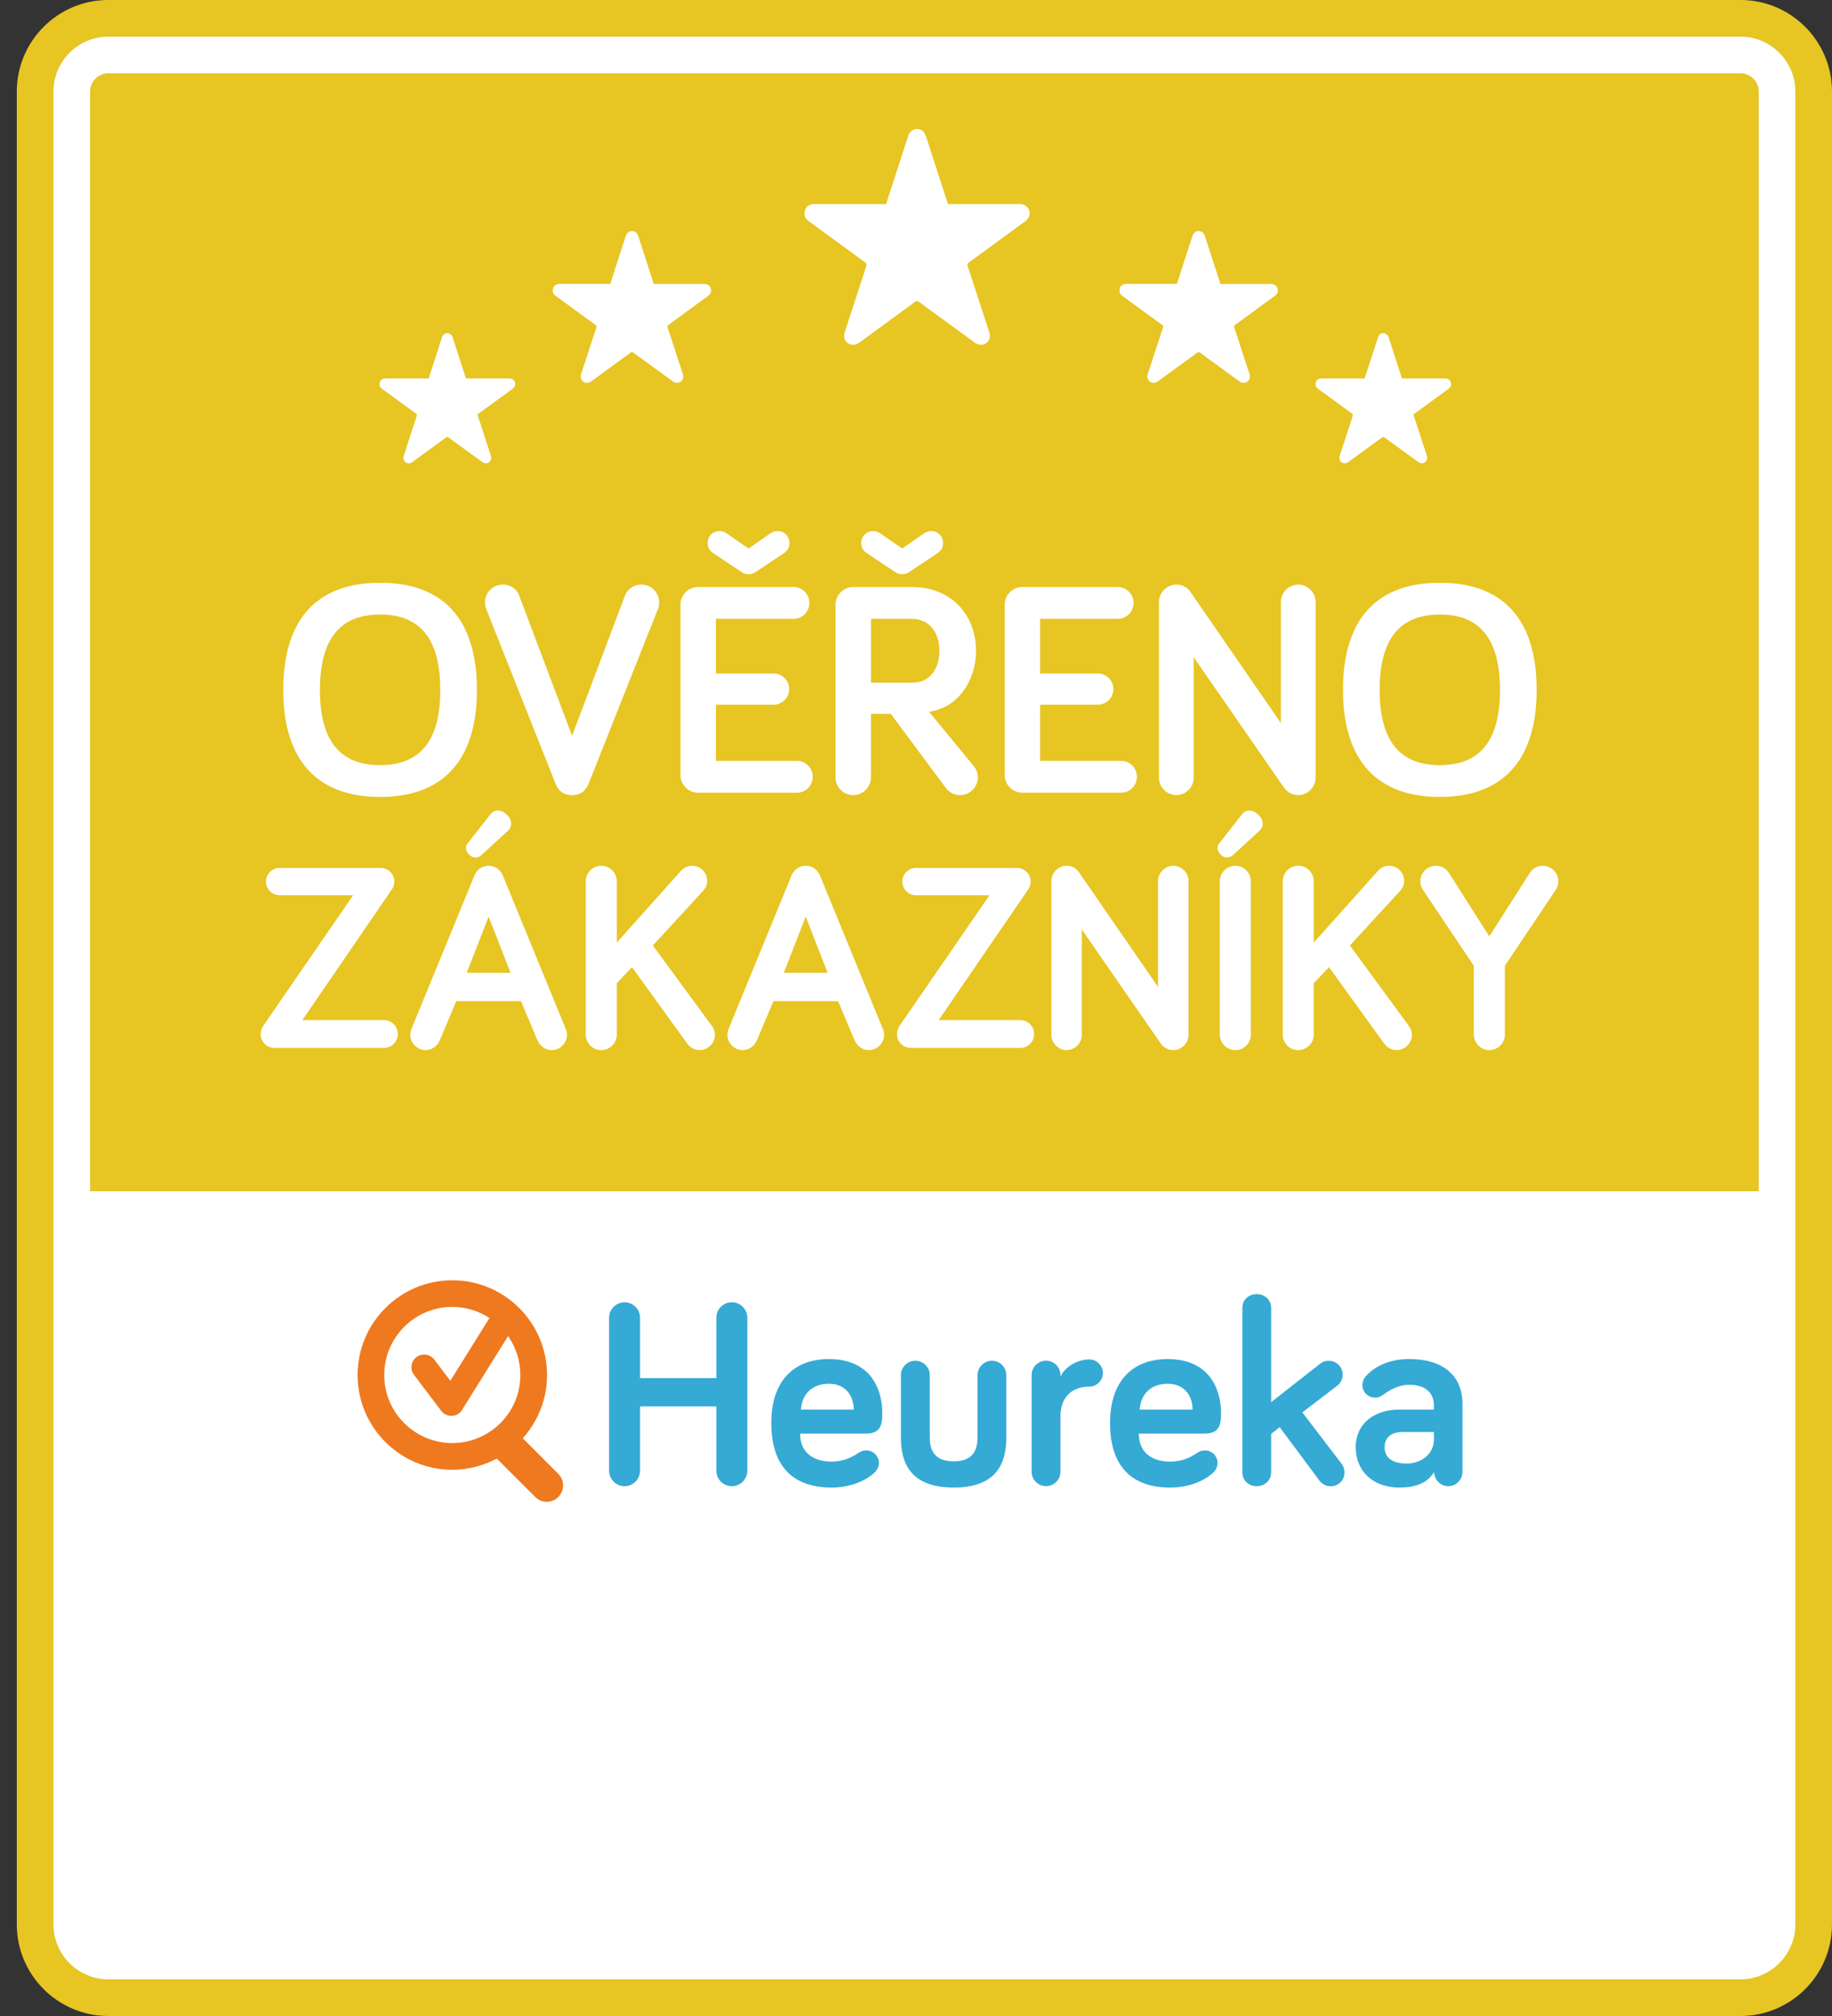
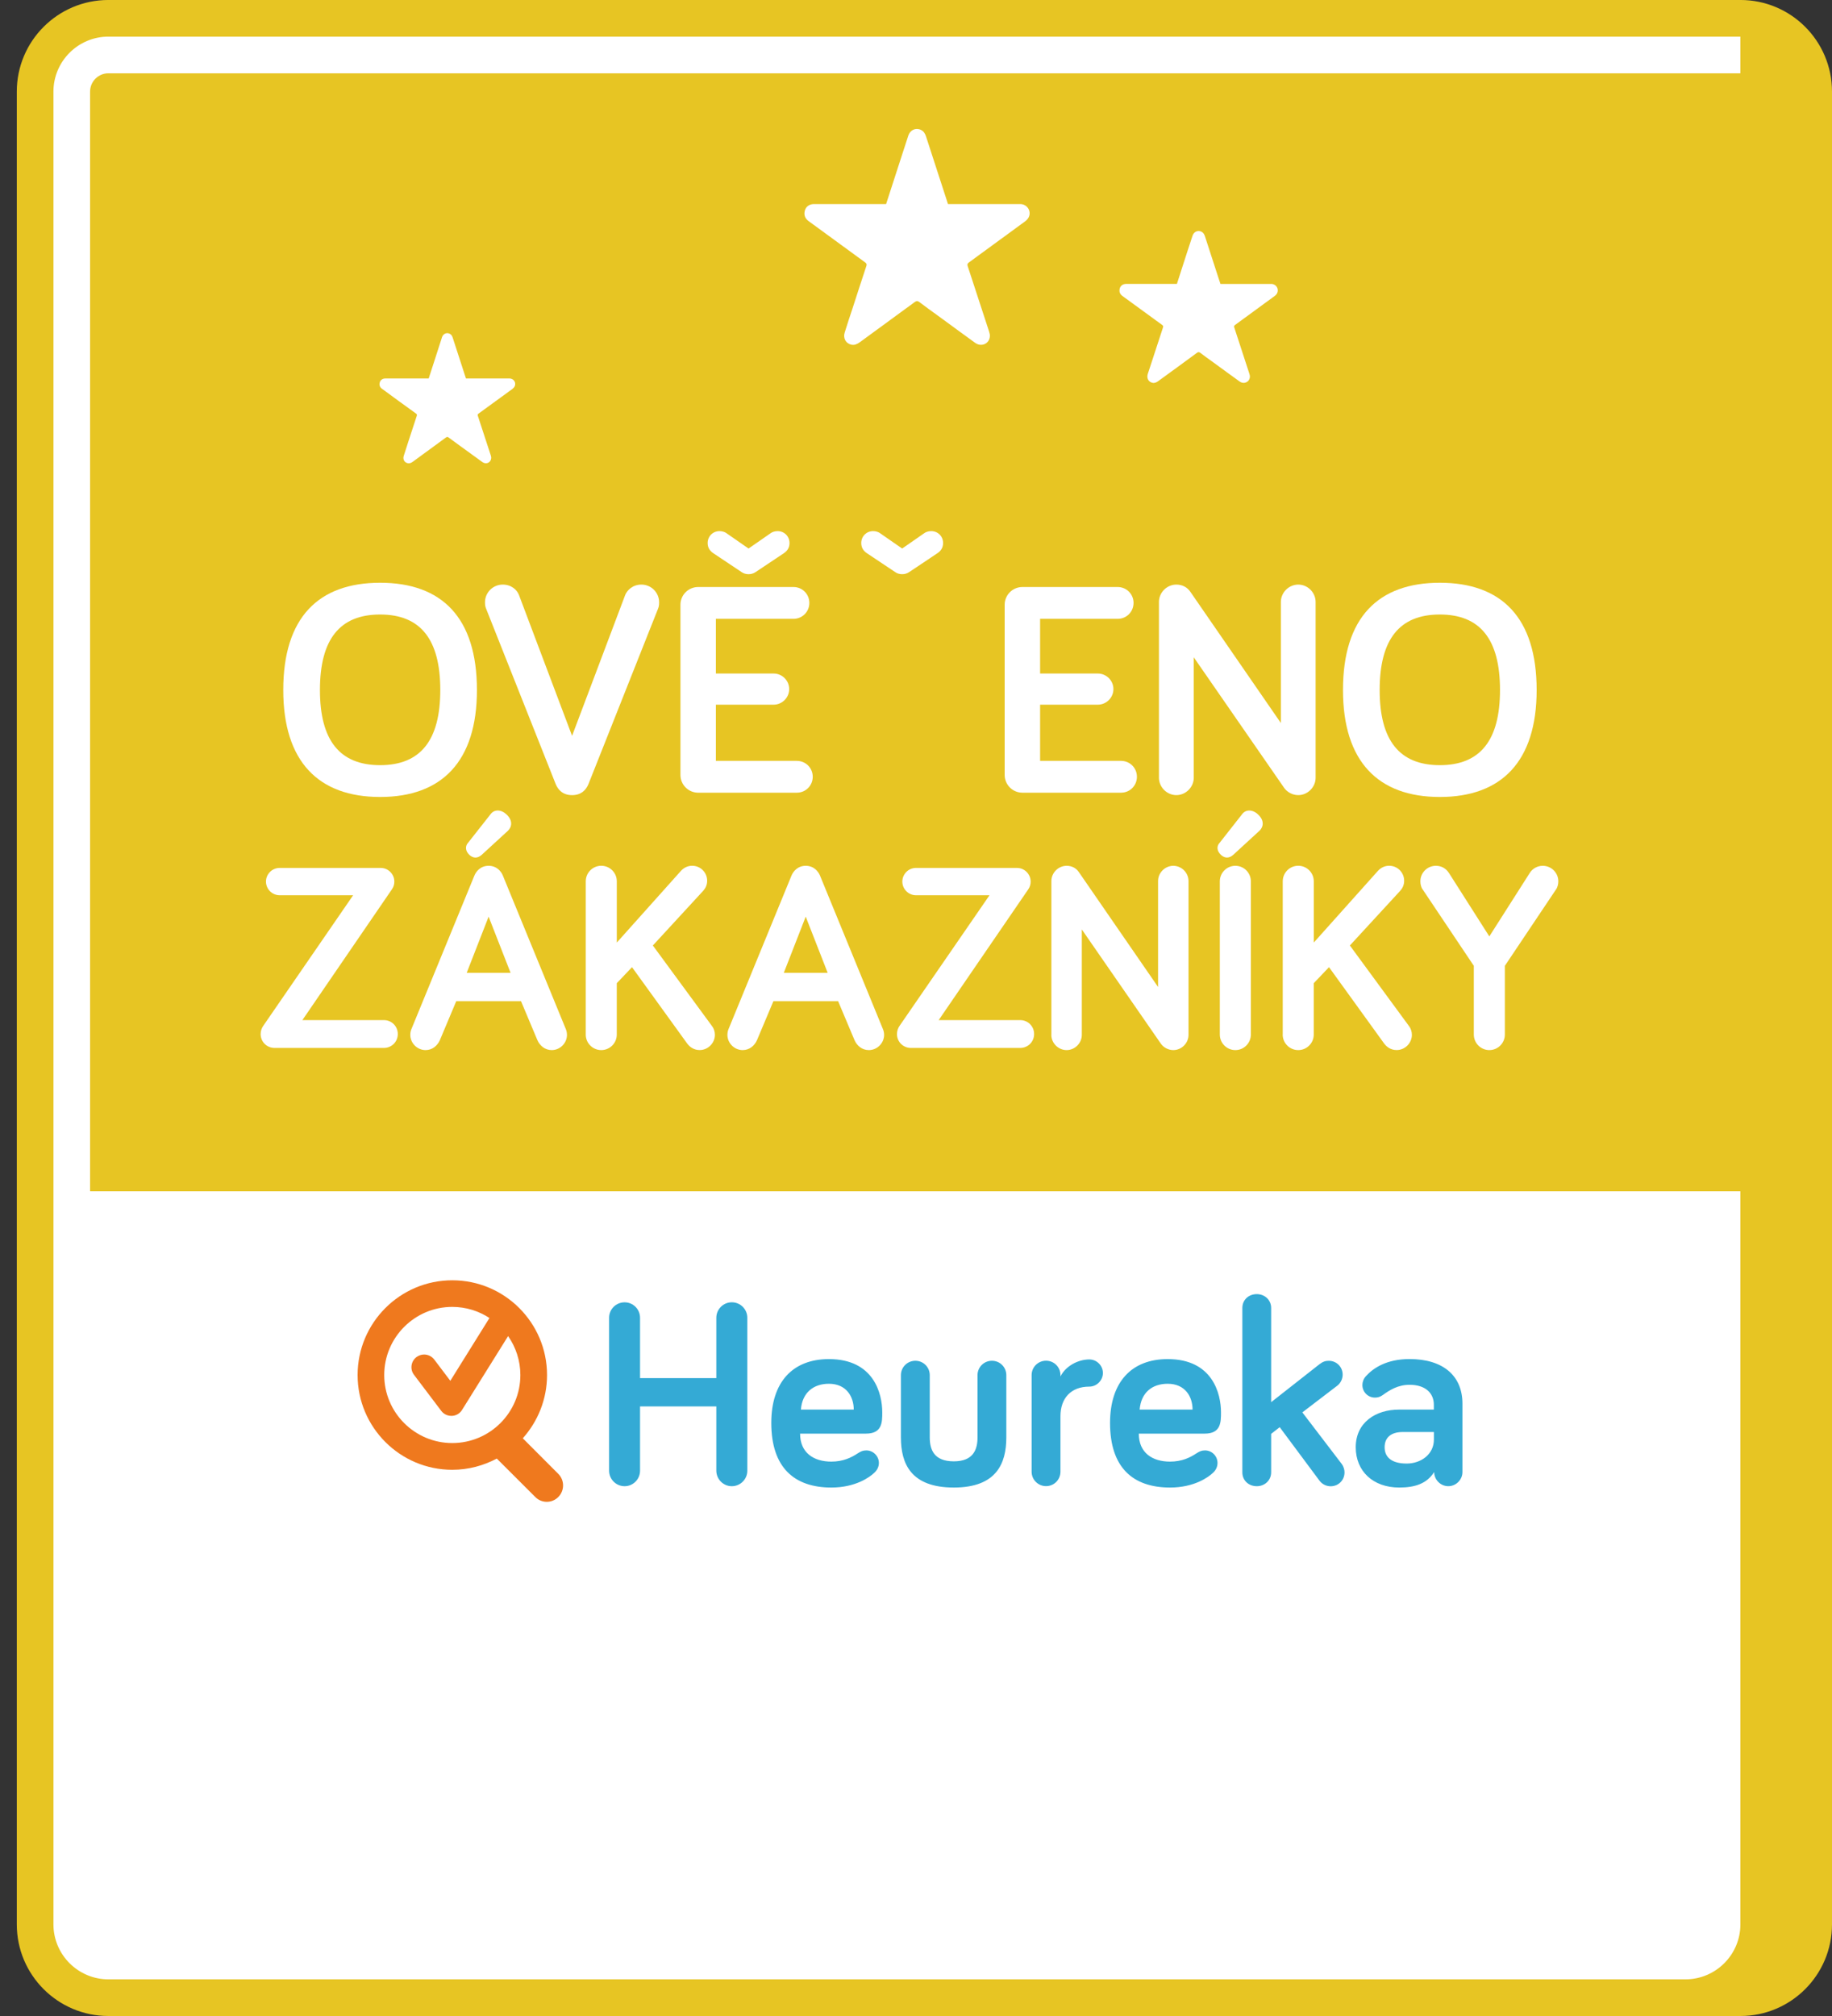
<svg xmlns="http://www.w3.org/2000/svg" version="1.1" id="Vrstva_1" x="0px" y="0px" width="100px" height="110px" viewBox="0 0 100 110" enable-background="new 0 0 100 110" xml:space="preserve">
  <rect x="0" y="0" width="100" height="110" fill="#333333" stroke="none" />
  <path fill="#E7C523" d="M100,105c0,2.761-2.238,5-5,5H5.917c-2.761,0-5-2.239-5-5V4.999c0-2.761,2.239-5,5-5H95c2.762,0,5,2.239,5,5  V105z" />
-   <path fill="#FFFFFF" d="M5.917,108c-1.654,0-3-1.347-3-3V4.999c0-1.654,1.346-3,3-3H95c1.654,0,3,1.346,3,3V105c0,1.653-1.346,3-3,3  H5.917z" />
+   <path fill="#FFFFFF" d="M5.917,108c-1.654,0-3-1.347-3-3V4.999c0-1.654,1.346-3,3-3H95V105c0,1.653-1.346,3-3,3  H5.917z" />
  <path fill="#E7C523" d="M4.917,65V4.999c0-0.551,0.449-1,1-1H95c0.553,0,1,0.449,1,1V65H4.917z" />
  <path fill="#FFFFFF" d="M70.016,56.45c0,0.467,0.381,0.847,0.848,0.847s0.847-0.38,0.847-0.847v-2.803l0.833-0.875l3.005,4.16  c0.117,0.159,0.336,0.363,0.687,0.363c0.453,0,0.832-0.38,0.832-0.831c0-0.176-0.059-0.353-0.16-0.481l-3.225-4.394l2.743-2.979  c0.13-0.145,0.22-0.32,0.22-0.553c0-0.451-0.363-0.816-0.813-0.818c-0.001,0-0.003,0-0.005,0c-0.221,0-0.438,0.087-0.613,0.278  l-3.502,3.913v-3.344c0-0.467-0.38-0.847-0.848-0.847c-0.467,0-0.846,0.38-0.846,0.847v8.363H70.016z" />
  <path fill="#FFFFFF" d="M66.584,56.45c0,0.467,0.381,0.847,0.848,0.847s0.846-0.38,0.846-0.847v-8.362  c0-0.467-0.379-0.847-0.846-0.847s-0.848,0.38-0.848,0.847V56.45z" />
  <path fill="#FFFFFF" d="M66.645,46.644c0.189,0.175,0.422,0.218,0.67,0l1.431-1.313c0.233-0.22,0.263-0.569-0.058-0.875  c-0.291-0.291-0.672-0.307-0.877-0.044l-1.238,1.576C66.408,46.161,66.408,46.423,66.645,46.644z" />
  <path fill="#FFFFFF" d="M57.387,56.466c0,0.451,0.381,0.831,0.834,0.831c0.45,0,0.83-0.38,0.83-0.831v-5.752l4.305,6.219  c0.146,0.217,0.412,0.364,0.688,0.364c0.454,0,0.831-0.38,0.831-0.831v-8.394c0-0.451-0.377-0.831-0.831-0.831  c-0.45,0-0.831,0.38-0.831,0.831v5.781l-4.319-6.261c-0.146-0.22-0.379-0.351-0.67-0.351c-0.455,0-0.834,0.38-0.834,0.831v8.394  H57.387z" />
  <path fill="#FFFFFF" d="M49.72,57.179h5.969c0.422,0,0.758-0.336,0.758-0.758c0-0.424-0.336-0.76-0.758-0.76h-4.451l4.889-7.135  c0.102-0.147,0.131-0.293,0.131-0.425c0-0.406-0.336-0.744-0.744-0.744h-5.518c-0.407,0-0.742,0.338-0.742,0.744  c0,0.409,0.335,0.747,0.742,0.747h4.016l-4.905,7.12c-0.089,0.117-0.146,0.293-0.146,0.453C48.96,56.843,49.298,57.179,49.72,57.179  z" />
  <path fill="#FFFFFF" d="M51.479,29.63c0-0.367-0.285-0.651-0.651-0.651c-0.149,0-0.3,0.051-0.384,0.118l-1.2,0.833l-1.2-0.833  c-0.082-0.066-0.233-0.118-0.382-0.118c-0.367,0-0.651,0.285-0.651,0.651c0,0.267,0.133,0.433,0.3,0.549l1.551,1.035  c0.116,0.083,0.249,0.116,0.382,0.116c0.133,0,0.267-0.033,0.384-0.116l1.551-1.035C51.344,30.063,51.479,29.897,51.479,29.63  L51.479,29.63z" />
  <path fill="#FFFFFF" d="M31.973,56.45c0,0.467,0.38,0.847,0.847,0.847c0.467,0,0.847-0.38,0.847-0.847v-2.803l0.831-0.875  l3.007,4.16c0.118,0.159,0.335,0.363,0.687,0.363c0.451,0,0.831-0.38,0.831-0.831c0-0.176-0.058-0.353-0.16-0.481l-3.227-4.394  l2.744-2.979c0.131-0.145,0.22-0.32,0.22-0.553c0.001-0.451-0.363-0.816-0.813-0.818c-0.001,0-0.003,0-0.004,0  c-0.22,0-0.438,0.087-0.613,0.278l-3.502,3.913v-3.344c0-0.467-0.38-0.847-0.847-0.847c-0.466,0-0.847,0.38-0.847,0.847  L31.973,56.45L31.973,56.45z" />
  <path fill="#FFFFFF" d="M27.665,44.455c-0.293-0.291-0.671-0.307-0.875-0.044l-1.242,1.576c-0.16,0.175-0.16,0.438,0.073,0.658  c0.191,0.175,0.424,0.218,0.671,0l1.431-1.313C27.956,45.11,27.984,44.761,27.665,44.455z" />
  <path fill="#FFFFFF" d="M14.518,48.101c0,0.409,0.336,0.747,0.745,0.747h4.013l-4.902,7.12c-0.089,0.117-0.147,0.293-0.147,0.453  c0,0.422,0.335,0.758,0.76,0.758h5.969c0.422,0,0.758-0.336,0.758-0.758c0-0.424-0.335-0.76-0.758-0.76h-4.451l4.887-7.135  c0.104-0.147,0.133-0.293,0.133-0.425c0-0.406-0.335-0.744-0.745-0.744h-5.518C14.854,47.357,14.518,47.695,14.518,48.101  L14.518,48.101z" />
  <path fill="#FFFFFF" d="M27.815,20.65h-2.38c-0.024-0.082-0.051-0.153-0.076-0.229c-0.218-0.662-0.431-1.327-0.646-1.991  c-0.031-0.098-0.076-0.178-0.171-0.222c-0.168-0.078-0.349,0.002-0.413,0.187c-0.153,0.476-0.305,0.949-0.46,1.427  c-0.089,0.275-0.18,0.551-0.269,0.829h-2.335c-0.042,0-0.089,0-0.131,0.011c-0.118,0.036-0.191,0.118-0.213,0.238  c-0.024,0.131,0.022,0.236,0.133,0.315c0.618,0.454,1.235,0.905,1.857,1.352c0.049,0.038,0.056,0.066,0.038,0.124  c-0.149,0.456-0.3,0.916-0.451,1.376c-0.087,0.267-0.176,0.535-0.258,0.802c-0.064,0.189,0.031,0.367,0.215,0.405  c0.107,0.022,0.193-0.02,0.278-0.08c0.6-0.44,1.205-0.88,1.805-1.32c0.062-0.044,0.098-0.042,0.155,0.002  c0.205,0.153,0.411,0.3,0.616,0.451c0.409,0.291,0.813,0.593,1.22,0.884c0.202,0.147,0.462,0.036,0.482-0.207  c0.007-0.058-0.011-0.12-0.029-0.178c-0.231-0.711-0.464-1.422-0.698-2.133c-0.02-0.06-0.011-0.089,0.038-0.126  c0.62-0.447,1.236-0.898,1.851-1.347c0.047-0.04,0.096-0.089,0.123-0.145C28.187,20.874,28.036,20.65,27.815,20.65z" />
  <path fill="#FFFFFF" d="M27.442,31.897c-0.534,0-0.969,0.433-0.969,0.966c0,0.151,0.018,0.251,0.069,0.369l3.785,9.536  c0.133,0.333,0.4,0.618,0.9,0.618s0.767-0.285,0.9-0.618l3.785-9.536c0.051-0.118,0.066-0.218,0.066-0.369  c0-0.533-0.433-0.966-0.966-0.966c-0.482,0-0.785,0.317-0.885,0.566l-2.9,7.687l-2.9-7.687  C28.225,32.197,27.924,31.897,27.442,31.897z" />
-   <path fill="#FFFFFF" d="M38.462,15.492c-0.887-0.002-1.773,0-2.663,0h-0.113c-0.031-0.095-0.06-0.18-0.086-0.267  c-0.253-0.775-0.504-1.546-0.756-2.327c-0.035-0.111-0.086-0.204-0.2-0.26c-0.196-0.087-0.409,0.006-0.48,0.222  c-0.182,0.551-0.358,1.109-0.542,1.66c-0.102,0.322-0.207,0.645-0.309,0.971h-2.727c-0.051,0-0.106-0.002-0.153,0.014  c-0.142,0.038-0.227,0.138-0.251,0.275c-0.029,0.156,0.029,0.278,0.156,0.371c0.724,0.524,1.444,1.051,2.169,1.578  c0.055,0.04,0.069,0.076,0.044,0.143c-0.178,0.533-0.351,1.071-0.524,1.602c-0.104,0.315-0.207,0.629-0.309,0.938  c-0.069,0.227,0.044,0.429,0.255,0.475c0.127,0.027,0.227-0.024,0.325-0.095c0.705-0.514,1.404-1.024,2.106-1.54  c0.073-0.051,0.116-0.049,0.185,0c0.238,0.182,0.478,0.353,0.718,0.526c0.473,0.347,0.947,0.693,1.422,1.036  c0.238,0.171,0.542,0.04,0.564-0.242c0.004-0.069-0.014-0.14-0.034-0.207c-0.273-0.831-0.544-1.66-0.817-2.489  c-0.024-0.071-0.014-0.107,0.046-0.149c0.722-0.524,1.44-1.049,2.158-1.576c0.06-0.042,0.113-0.1,0.14-0.165  C38.896,15.752,38.722,15.492,38.462,15.492z" />
  <path fill="#FFFFFF" d="M42.444,28.979c-0.149,0-0.3,0.051-0.384,0.118l-1.2,0.833l-1.2-0.833c-0.083-0.066-0.233-0.118-0.382-0.118  c-0.367,0-0.651,0.285-0.651,0.651c0,0.267,0.134,0.433,0.3,0.549l1.551,1.035c0.115,0.083,0.251,0.116,0.382,0.116  c0.133,0,0.267-0.033,0.385-0.116l1.551-1.035c0.167-0.116,0.3-0.282,0.3-0.549C43.096,29.264,42.811,28.979,42.444,28.979  L42.444,28.979z" />
  <path fill="#FFFFFF" d="M38.109,32.03c-0.533,0-0.967,0.433-0.967,0.966v9.287c0,0.535,0.434,0.969,0.967,0.969h5.387  c0.482,0,0.867-0.385,0.867-0.869c0-0.482-0.384-0.867-0.867-0.867h-4.42V38.45h3.153c0.464,0,0.849-0.384,0.849-0.851  c0-0.467-0.384-0.849-0.849-0.849h-3.153v-2.984h4.235c0.484,0,0.867-0.384,0.867-0.869c0-0.482-0.382-0.867-0.867-0.867H38.109  L38.109,32.03z" />
  <path fill="#FFFFFF" d="M55.693,11.135h-3.947c-0.044-0.133-0.082-0.256-0.121-0.374c-0.363-1.106-0.719-2.209-1.076-3.309  c-0.051-0.16-0.126-0.293-0.287-0.367c-0.275-0.129-0.58,0.005-0.68,0.309c-0.26,0.787-0.511,1.578-0.769,2.367l-0.445,1.374h-3.875  c-0.071,0-0.149,0-0.218,0.02c-0.198,0.051-0.32,0.195-0.355,0.391c-0.04,0.222,0.044,0.393,0.225,0.524  c1.026,0.749,2.051,1.502,3.078,2.247c0.08,0.06,0.098,0.106,0.067,0.198c-0.253,0.762-0.5,1.527-0.747,2.289  c-0.148,0.442-0.295,0.887-0.433,1.332c-0.104,0.315,0.058,0.604,0.36,0.671c0.176,0.038,0.32-0.033,0.46-0.131  c1-0.733,2-1.46,2.998-2.193c0.1-0.071,0.162-0.071,0.258,0c0.335,0.257,0.68,0.502,1.021,0.749  c0.675,0.494,1.346,0.987,2.023,1.476c0.338,0.24,0.768,0.054,0.801-0.347c0.011-0.095-0.018-0.202-0.049-0.295  c-0.385-1.178-0.769-2.358-1.158-3.538c-0.033-0.103-0.018-0.149,0.066-0.209c1.026-0.745,2.049-1.494,3.065-2.24  c0.082-0.06,0.16-0.146,0.203-0.238C56.307,11.508,56.061,11.137,55.693,11.135L55.693,11.135z" />
  <path fill="#FFFFFF" d="M55.807,32.03c-0.533,0-0.967,0.433-0.967,0.966v9.287c0,0.535,0.434,0.969,0.967,0.969h5.385  c0.484,0,0.867-0.385,0.867-0.869c0-0.482-0.383-0.867-0.867-0.867h-4.418V38.45h3.15c0.467,0,0.852-0.384,0.852-0.851  c0-0.467-0.385-0.849-0.852-0.849h-3.15v-2.984h4.235c0.482,0,0.866-0.384,0.866-0.869c0-0.482-0.384-0.867-0.866-0.867H55.807  L55.807,32.03z" />
  <path fill="#FFFFFF" d="M69.395,15.492c-0.891-0.002-1.776,0-2.664,0h-0.112c-0.033-0.095-0.06-0.18-0.089-0.267  c-0.252-0.775-0.504-1.546-0.756-2.327c-0.035-0.111-0.086-0.204-0.199-0.26c-0.195-0.087-0.409,0.006-0.479,0.222  c-0.187,0.551-0.361,1.109-0.541,1.66c-0.104,0.322-0.209,0.645-0.313,0.971h-2.726c-0.051,0-0.106-0.002-0.156,0.014  c-0.137,0.038-0.223,0.138-0.246,0.275c-0.028,0.156,0.029,0.278,0.156,0.371c0.719,0.524,1.441,1.051,2.166,1.578  c0.059,0.04,0.066,0.076,0.045,0.143c-0.176,0.533-0.352,1.071-0.524,1.602c-0.103,0.315-0.206,0.629-0.308,0.938  c-0.067,0.227,0.043,0.429,0.256,0.475c0.123,0.027,0.226-0.024,0.322-0.095c0.705-0.514,1.41-1.024,2.109-1.54  c0.072-0.051,0.113-0.049,0.182,0c0.236,0.182,0.48,0.353,0.719,0.526c0.476,0.347,0.945,0.693,1.425,1.036  c0.235,0.171,0.537,0.04,0.563-0.242c0.006-0.069-0.015-0.14-0.037-0.207c-0.271-0.831-0.539-1.66-0.813-2.489  c-0.023-0.071-0.014-0.107,0.047-0.149c0.721-0.524,1.439-1.049,2.156-1.576c0.057-0.042,0.113-0.1,0.139-0.165  C69.824,15.752,69.65,15.492,69.395,15.492z" />
  <path fill="#FFFFFF" d="M70.867,31.897c-0.518,0-0.951,0.433-0.951,0.951v6.602l-4.936-7.153c-0.168-0.249-0.435-0.4-0.769-0.4  c-0.519,0-0.95,0.433-0.95,0.951v9.586c0,0.516,0.434,0.951,0.95,0.951s0.951-0.436,0.951-0.951v-6.569l4.918,7.102  c0.167,0.251,0.467,0.418,0.785,0.418c0.516,0,0.948-0.436,0.948-0.951v-9.586C71.814,32.33,71.383,31.897,70.867,31.897z" />
-   <path fill="#FFFFFF" d="M78.904,20.65h-2.377c-0.027-0.082-0.053-0.153-0.076-0.229c-0.217-0.662-0.432-1.327-0.646-1.991  c-0.029-0.098-0.076-0.178-0.174-0.222c-0.166-0.078-0.349,0.002-0.408,0.187c-0.156,0.476-0.309,0.949-0.463,1.427  c-0.089,0.275-0.18,0.551-0.271,0.829h-2.329c-0.046,0-0.095,0-0.134,0.011c-0.121,0.036-0.19,0.118-0.215,0.238  c-0.022,0.131,0.025,0.236,0.135,0.315c0.619,0.454,1.236,0.905,1.854,1.352c0.05,0.038,0.063,0.066,0.04,0.124  c-0.152,0.456-0.303,0.916-0.451,1.376c-0.086,0.267-0.176,0.535-0.26,0.802c-0.061,0.189,0.033,0.367,0.219,0.405  c0.105,0.022,0.192-0.02,0.274-0.08c0.604-0.44,1.207-0.88,1.808-1.32c0.063-0.044,0.1-0.042,0.156,0.002  c0.203,0.153,0.412,0.3,0.614,0.451c0.409,0.291,0.813,0.593,1.22,0.884c0.205,0.147,0.463,0.036,0.482-0.207  c0.004-0.058-0.012-0.12-0.029-0.178c-0.23-0.711-0.465-1.422-0.699-2.133c-0.018-0.06-0.01-0.089,0.041-0.126  c0.619-0.447,1.234-0.898,1.848-1.347c0.049-0.04,0.099-0.089,0.123-0.145C79.275,20.874,79.127,20.65,78.904,20.65z" />
  <path fill="#FFFFFF" d="M84.213,47.241c-0.305,0-0.568,0.16-0.713,0.394l-2.205,3.459l-2.203-3.459  c-0.16-0.247-0.406-0.394-0.714-0.394c-0.47,0-0.847,0.38-0.847,0.847c0,0.16,0.041,0.335,0.131,0.451l2.787,4.16v3.751  c0,0.467,0.38,0.847,0.846,0.847c0.467,0,0.848-0.38,0.848-0.847v-3.751l2.787-4.16c0.088-0.116,0.131-0.291,0.131-0.451  C85.061,47.621,84.68,47.241,84.213,47.241z" />
  <path fill="#FFFFFF" d="M78.594,31.797c-3.369,0-5.287,1.9-5.287,5.853c0,3.9,1.918,5.836,5.287,5.836  c3.366,0,5.284-1.936,5.284-5.836C83.878,33.697,81.96,31.797,78.594,31.797z M78.594,41.75c-2.203,0-3.285-1.349-3.285-4.1  c0-2.769,1.082-4.12,3.285-4.12c2.199,0,3.284,1.351,3.284,4.12C81.878,40.401,80.793,41.75,78.594,41.75z" />
  <path fill="#FFFFFF" d="M20.749,31.797c-3.369,0-5.287,1.9-5.287,5.853c0,3.9,1.917,5.836,5.287,5.836  c3.367,0,5.284-1.936,5.284-5.836C26.033,33.697,24.116,31.797,20.749,31.797z M20.749,41.75c-2.202,0-3.285-1.349-3.285-4.1  c0-2.769,1.083-4.12,3.285-4.12c2.2,0,3.284,1.351,3.284,4.12C24.033,40.401,22.949,41.75,20.749,41.75z" />
  <path fill="#FFFFFF" d="M30.889,56.159l-3.444-8.394c-0.086-0.205-0.322-0.524-0.773-0.524c-0.453,0-0.687,0.32-0.773,0.524  l-3.445,8.394c-0.044,0.102-0.058,0.218-0.058,0.307c0,0.451,0.38,0.831,0.833,0.831c0.377,0,0.655-0.249,0.787-0.556l0.889-2.115  h3.534l0.889,2.115c0.131,0.307,0.409,0.556,0.789,0.556c0.453,0,0.831-0.38,0.831-0.831C30.947,56.377,30.933,56.261,30.889,56.159  z M25.476,53.079l1.195-3.064l1.198,3.064H25.476z" />
  <path fill="#FFFFFF" d="M48.198,56.159l-3.442-8.394c-0.089-0.205-0.322-0.524-0.775-0.524c-0.451,0-0.685,0.32-0.773,0.524  l-3.444,8.394c-0.042,0.102-0.058,0.218-0.058,0.307c0,0.451,0.38,0.831,0.833,0.831c0.378,0,0.656-0.249,0.787-0.556l0.891-2.115  h3.531l0.891,2.115c0.129,0.307,0.407,0.556,0.787,0.556c0.454,0,0.833-0.38,0.833-0.831C48.258,56.377,48.242,56.261,48.198,56.159  z M42.785,53.079l1.195-3.064l1.198,3.064H42.785z" />
-   <path fill="#FFFFFF" d="M53.178,41.834l-2.467-3.002c1.6-0.2,2.566-1.733,2.566-3.318c0-1.882-1.266-3.484-3.519-3.484h-3.184  c-0.534,0-0.967,0.433-0.967,0.966v9.42c0,0.533,0.433,0.969,0.967,0.969c0.533,0,0.966-0.436,0.966-0.969v-3.467h1.084l3.034,4.084  c0.166,0.218,0.467,0.351,0.751,0.351c0.533,0,0.967-0.436,0.967-0.969C53.378,42.234,53.326,42.035,53.178,41.834z M47.542,37.25  v-3.484h2.2c1.084,0,1.535,0.849,1.535,1.749c0,0.884-0.451,1.735-1.484,1.735H47.542z" />
  <path fill="#34AAD5" d="M40.793,80.245c0,0.467-0.38,0.848-0.847,0.848c-0.464,0-0.845-0.381-0.845-0.848v-3.506h-4.164v3.506  c0,0.467-0.378,0.848-0.842,0.848c-0.469,0-0.847-0.381-0.847-0.848v-8.342c0-0.467,0.377-0.844,0.847-0.844  c0.464,0,0.842,0.377,0.842,0.844v3.291h4.164v-3.291c0-0.467,0.379-0.846,0.846-0.846c0.467,0,0.846,0.379,0.846,0.846V80.245z   M45.247,74.157c2.46,0,2.911,1.895,2.911,2.904c0,0.535,0,1.162-0.889,1.162h-3.596c0,1.049,0.745,1.528,1.705,1.528  c0.642,0,1.091-0.219,1.44-0.45c0.162-0.104,0.278-0.162,0.469-0.162c0.375,0,0.687,0.307,0.687,0.686  c0,0.234-0.122,0.42-0.253,0.537c-0.247,0.236-1.018,0.803-2.342,0.803c-2.024,0-3.278-1.09-3.278-3.525  C42.1,75.415,43.267,74.157,45.247,74.157 M43.718,76.913h2.884c0-0.712-0.409-1.41-1.355-1.41  C44.404,75.503,43.789,75.983,43.718,76.913 M50.751,75.034v3.395c0,0.666,0.231,1.307,1.312,1.307c1.064,0,1.295-0.641,1.295-1.307  v-3.395c0-0.436,0.351-0.786,0.787-0.786c0.438,0,0.785,0.351,0.785,0.786v3.395c0,1.428-0.541,2.736-2.867,2.736  c-2.347,0-2.887-1.309-2.887-2.736v-3.395c0-0.436,0.353-0.786,0.789-0.786C50.402,74.248,50.751,74.599,50.751,75.034   M57.885,75.108c0.275-0.567,0.959-0.932,1.575-0.932c0.403,0,0.742,0.33,0.742,0.741c0,0.403-0.339,0.742-0.742,0.742  c-1.007,0-1.575,0.642-1.575,1.614v3.029c0,0.434-0.348,0.787-0.787,0.787c-0.435,0-0.787-0.354-0.787-0.787l0,0v-5.271  c0-0.437,0.353-0.786,0.787-0.786c0.439,0,0.787,0.352,0.787,0.786V75.108z M63.738,74.157c2.459,0,2.91,1.895,2.91,2.904  c0,0.535,0,1.162-0.887,1.162h-3.599c0,1.049,0.741,1.528,1.705,1.528c0.644,0,1.091-0.219,1.44-0.45  c0.16-0.104,0.278-0.162,0.465-0.162c0.381,0,0.686,0.307,0.686,0.686c0,0.234-0.116,0.42-0.247,0.537  c-0.246,0.236-1.021,0.803-2.344,0.803c-2.027,0-3.275-1.09-3.275-3.525C60.594,75.415,61.76,74.157,63.738,74.157 M62.207,76.913  h2.889c0-0.712-0.408-1.41-1.357-1.41C62.891,75.503,62.285,75.983,62.207,76.913 M72.021,80.786l-2.168-2.914l-0.467,0.365v2.1  c0,0.436-0.351,0.756-0.783,0.756c-0.453,0-0.789-0.32-0.789-0.756v-8.969c0-0.438,0.336-0.756,0.789-0.756  c0.434,0,0.783,0.318,0.783,0.756v5.14l2.635-2.069c0.188-0.146,0.336-0.189,0.51-0.189c0.424,0,0.758,0.333,0.758,0.755  c0,0.22-0.1,0.453-0.291,0.601l-1.909,1.459l2.146,2.809c0.115,0.158,0.156,0.322,0.156,0.467c0,0.424-0.334,0.756-0.758,0.756  C72.357,81.093,72.152,80.959,72.021,80.786 M75.488,76.112c-0.146,0.102-0.262,0.146-0.438,0.146c-0.377,0-0.684-0.307-0.684-0.687  c0-0.157,0.06-0.336,0.19-0.479c0.406-0.449,1.135-0.937,2.385-0.937c1.807,0,2.887,0.891,2.887,2.437v3.727  c0,0.42-0.35,0.773-0.773,0.773c-0.423,0-0.771-0.355-0.771-0.773c-0.396,0.629-1.036,0.846-1.907,0.846  c-1.43,0-2.374-0.891-2.374-2.199c0-1.354,1.093-2.053,2.358-2.053h1.906v-0.264c0-0.652-0.479-1.09-1.326-1.09  C76.305,75.56,75.854,75.849,75.488,76.112 M78.27,78.546v-0.41h-1.705c-0.641,0-0.985,0.307-0.985,0.83  c0,0.553,0.392,0.891,1.207,0.891C77.559,79.856,78.27,79.358,78.27,78.546" />
  <path fill="#EF791E" d="M30.476,80.421l-1.942-1.945h0.004c0.82-0.916,1.322-2.127,1.322-3.449c0-2.854-2.32-5.17-5.173-5.17  c-2.849,0-5.167,2.316-5.167,5.17s2.318,5.17,5.167,5.17c0.882,0,1.705-0.227,2.431-0.612l2.098,2.095  c0.341,0.348,0.898,0.354,1.247,0.014c0.004-0.004,0.009-0.01,0.014-0.014C30.822,81.33,30.822,80.767,30.476,80.421z   M20.973,75.026c0-2.049,1.667-3.717,3.713-3.717c0.751,0,1.449,0.225,2.031,0.606l-2.136,3.427l-0.877-1.16  c-0.131-0.172-0.334-0.273-0.551-0.275c-0.156,0-0.298,0.052-0.422,0.141c-0.302,0.23-0.364,0.67-0.131,0.969l1.484,1.963  c0.133,0.177,0.335,0.275,0.553,0.275h0.029c0.229-0.007,0.438-0.131,0.556-0.326l2.513-4.027c0.42,0.604,0.669,1.334,0.669,2.125  c0,2.05-1.667,3.711-3.718,3.711C22.64,78.737,20.973,77.075,20.973,75.026z" />
</svg>